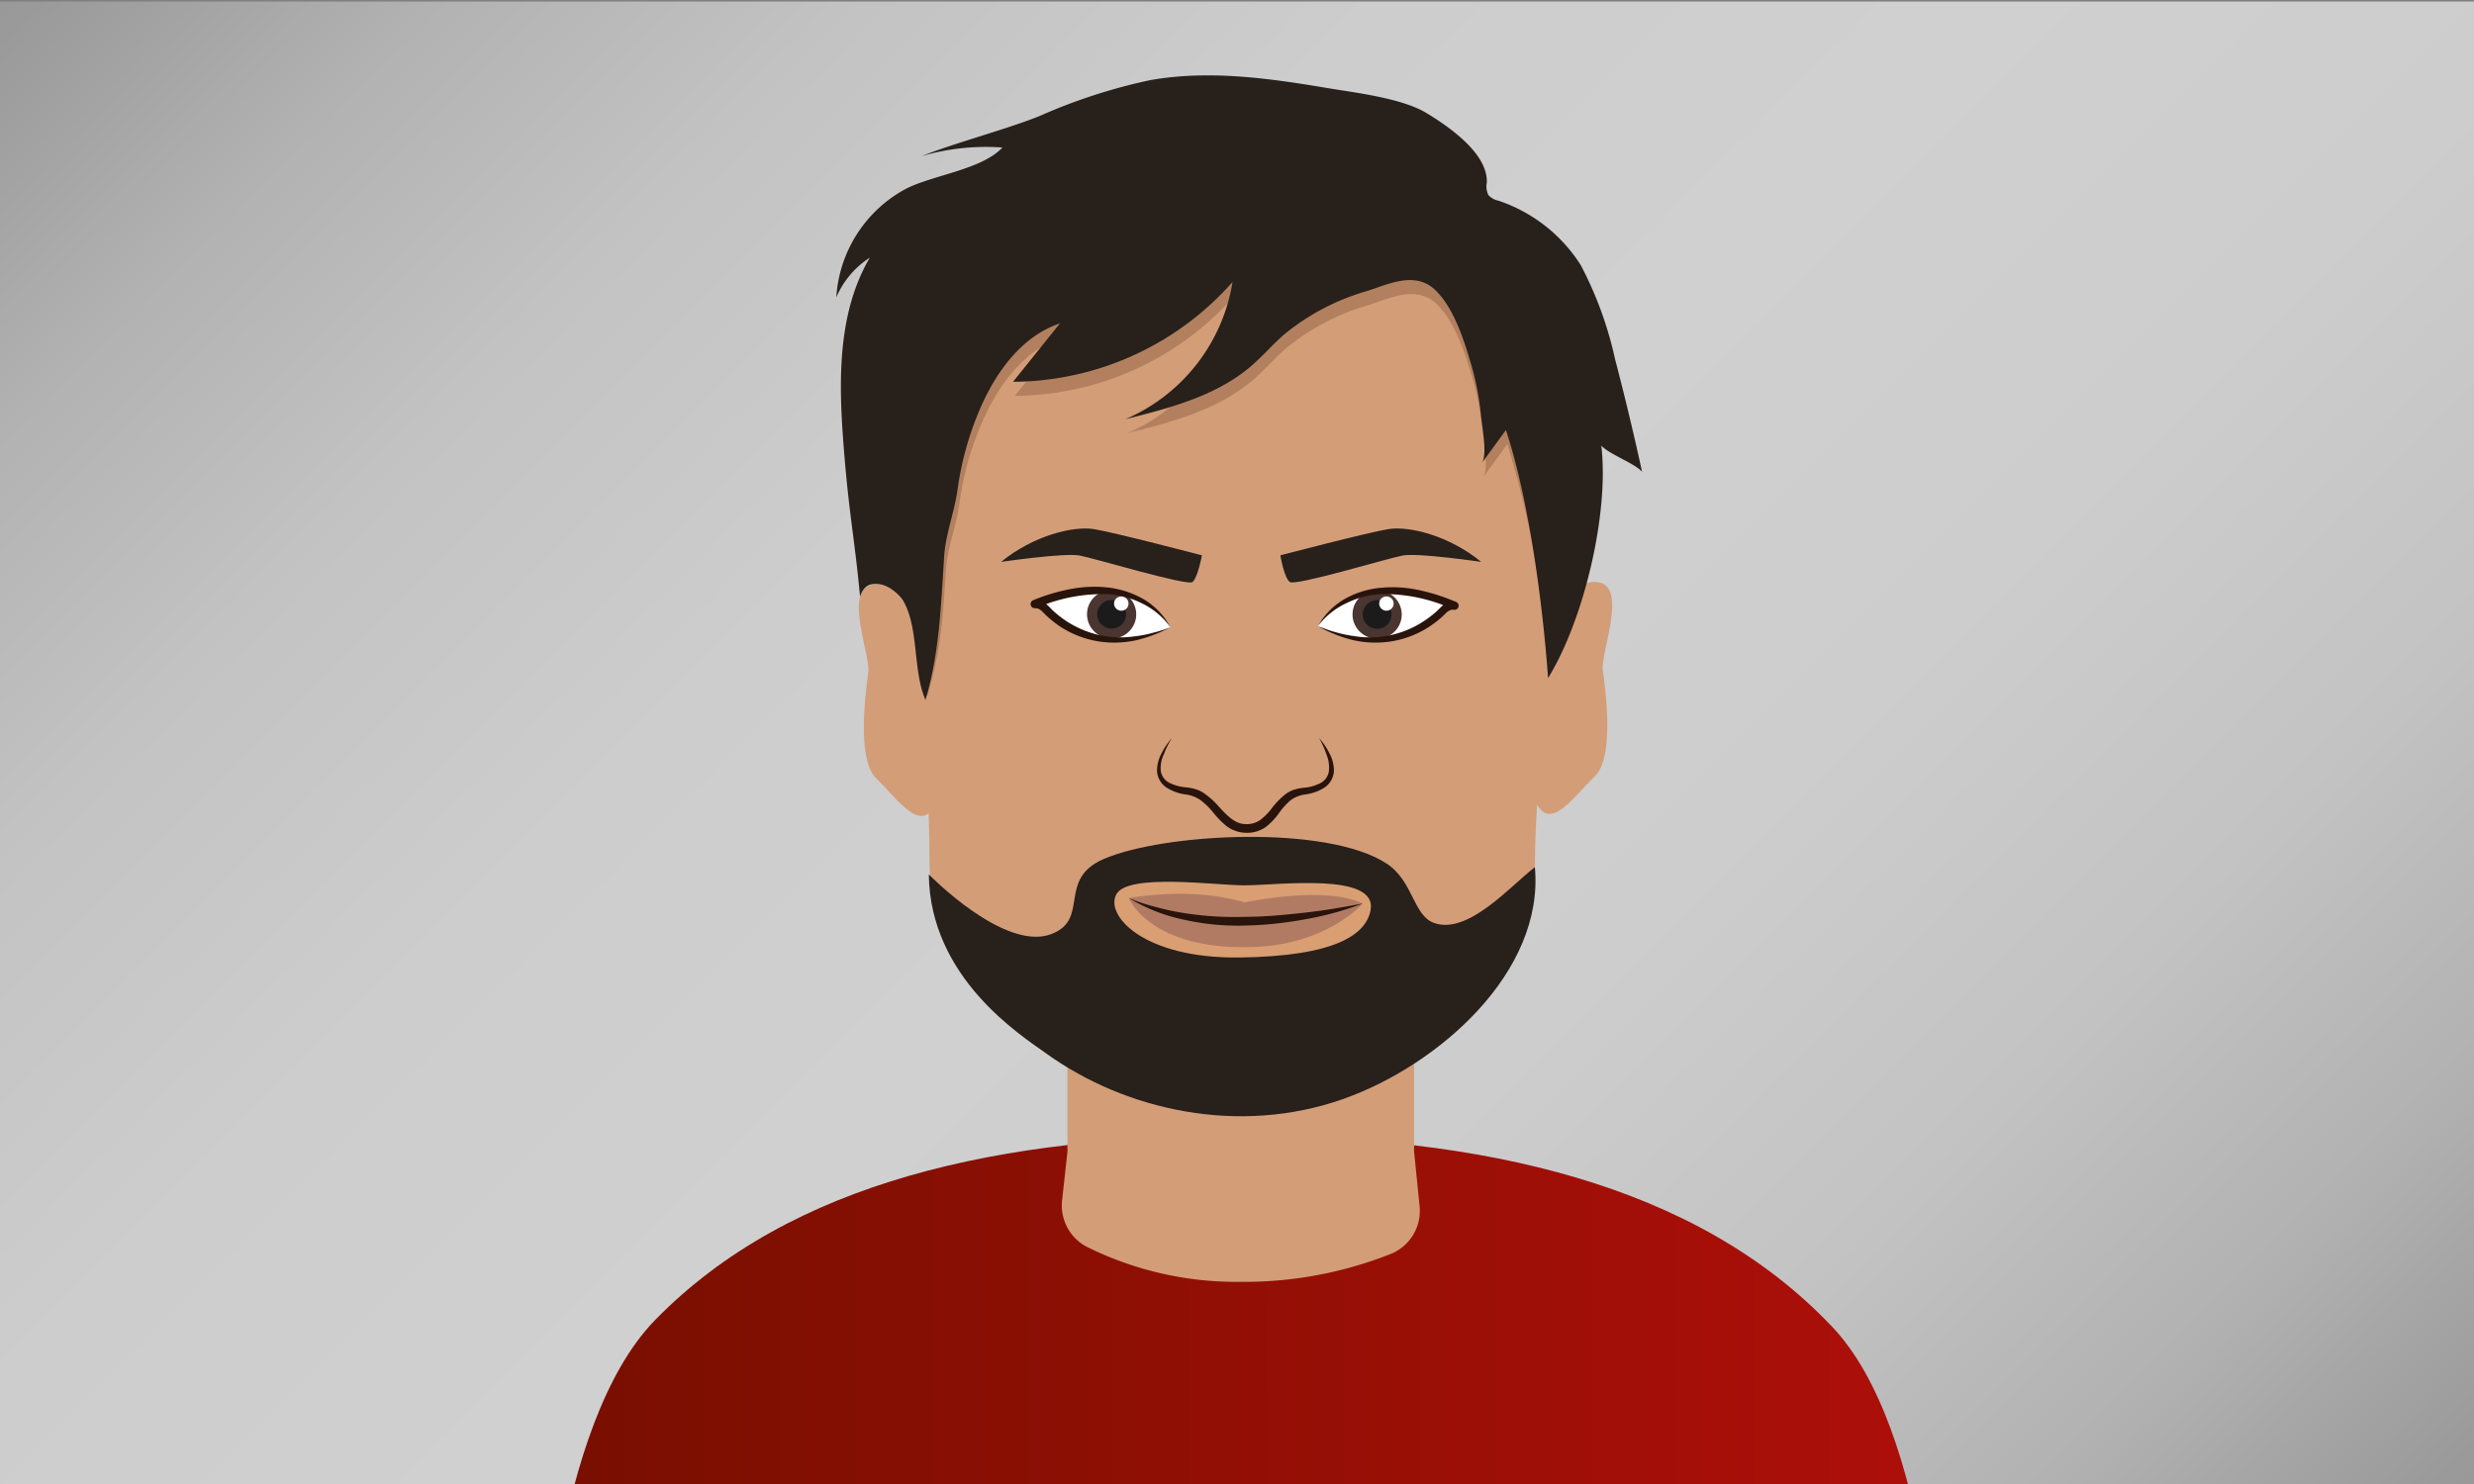
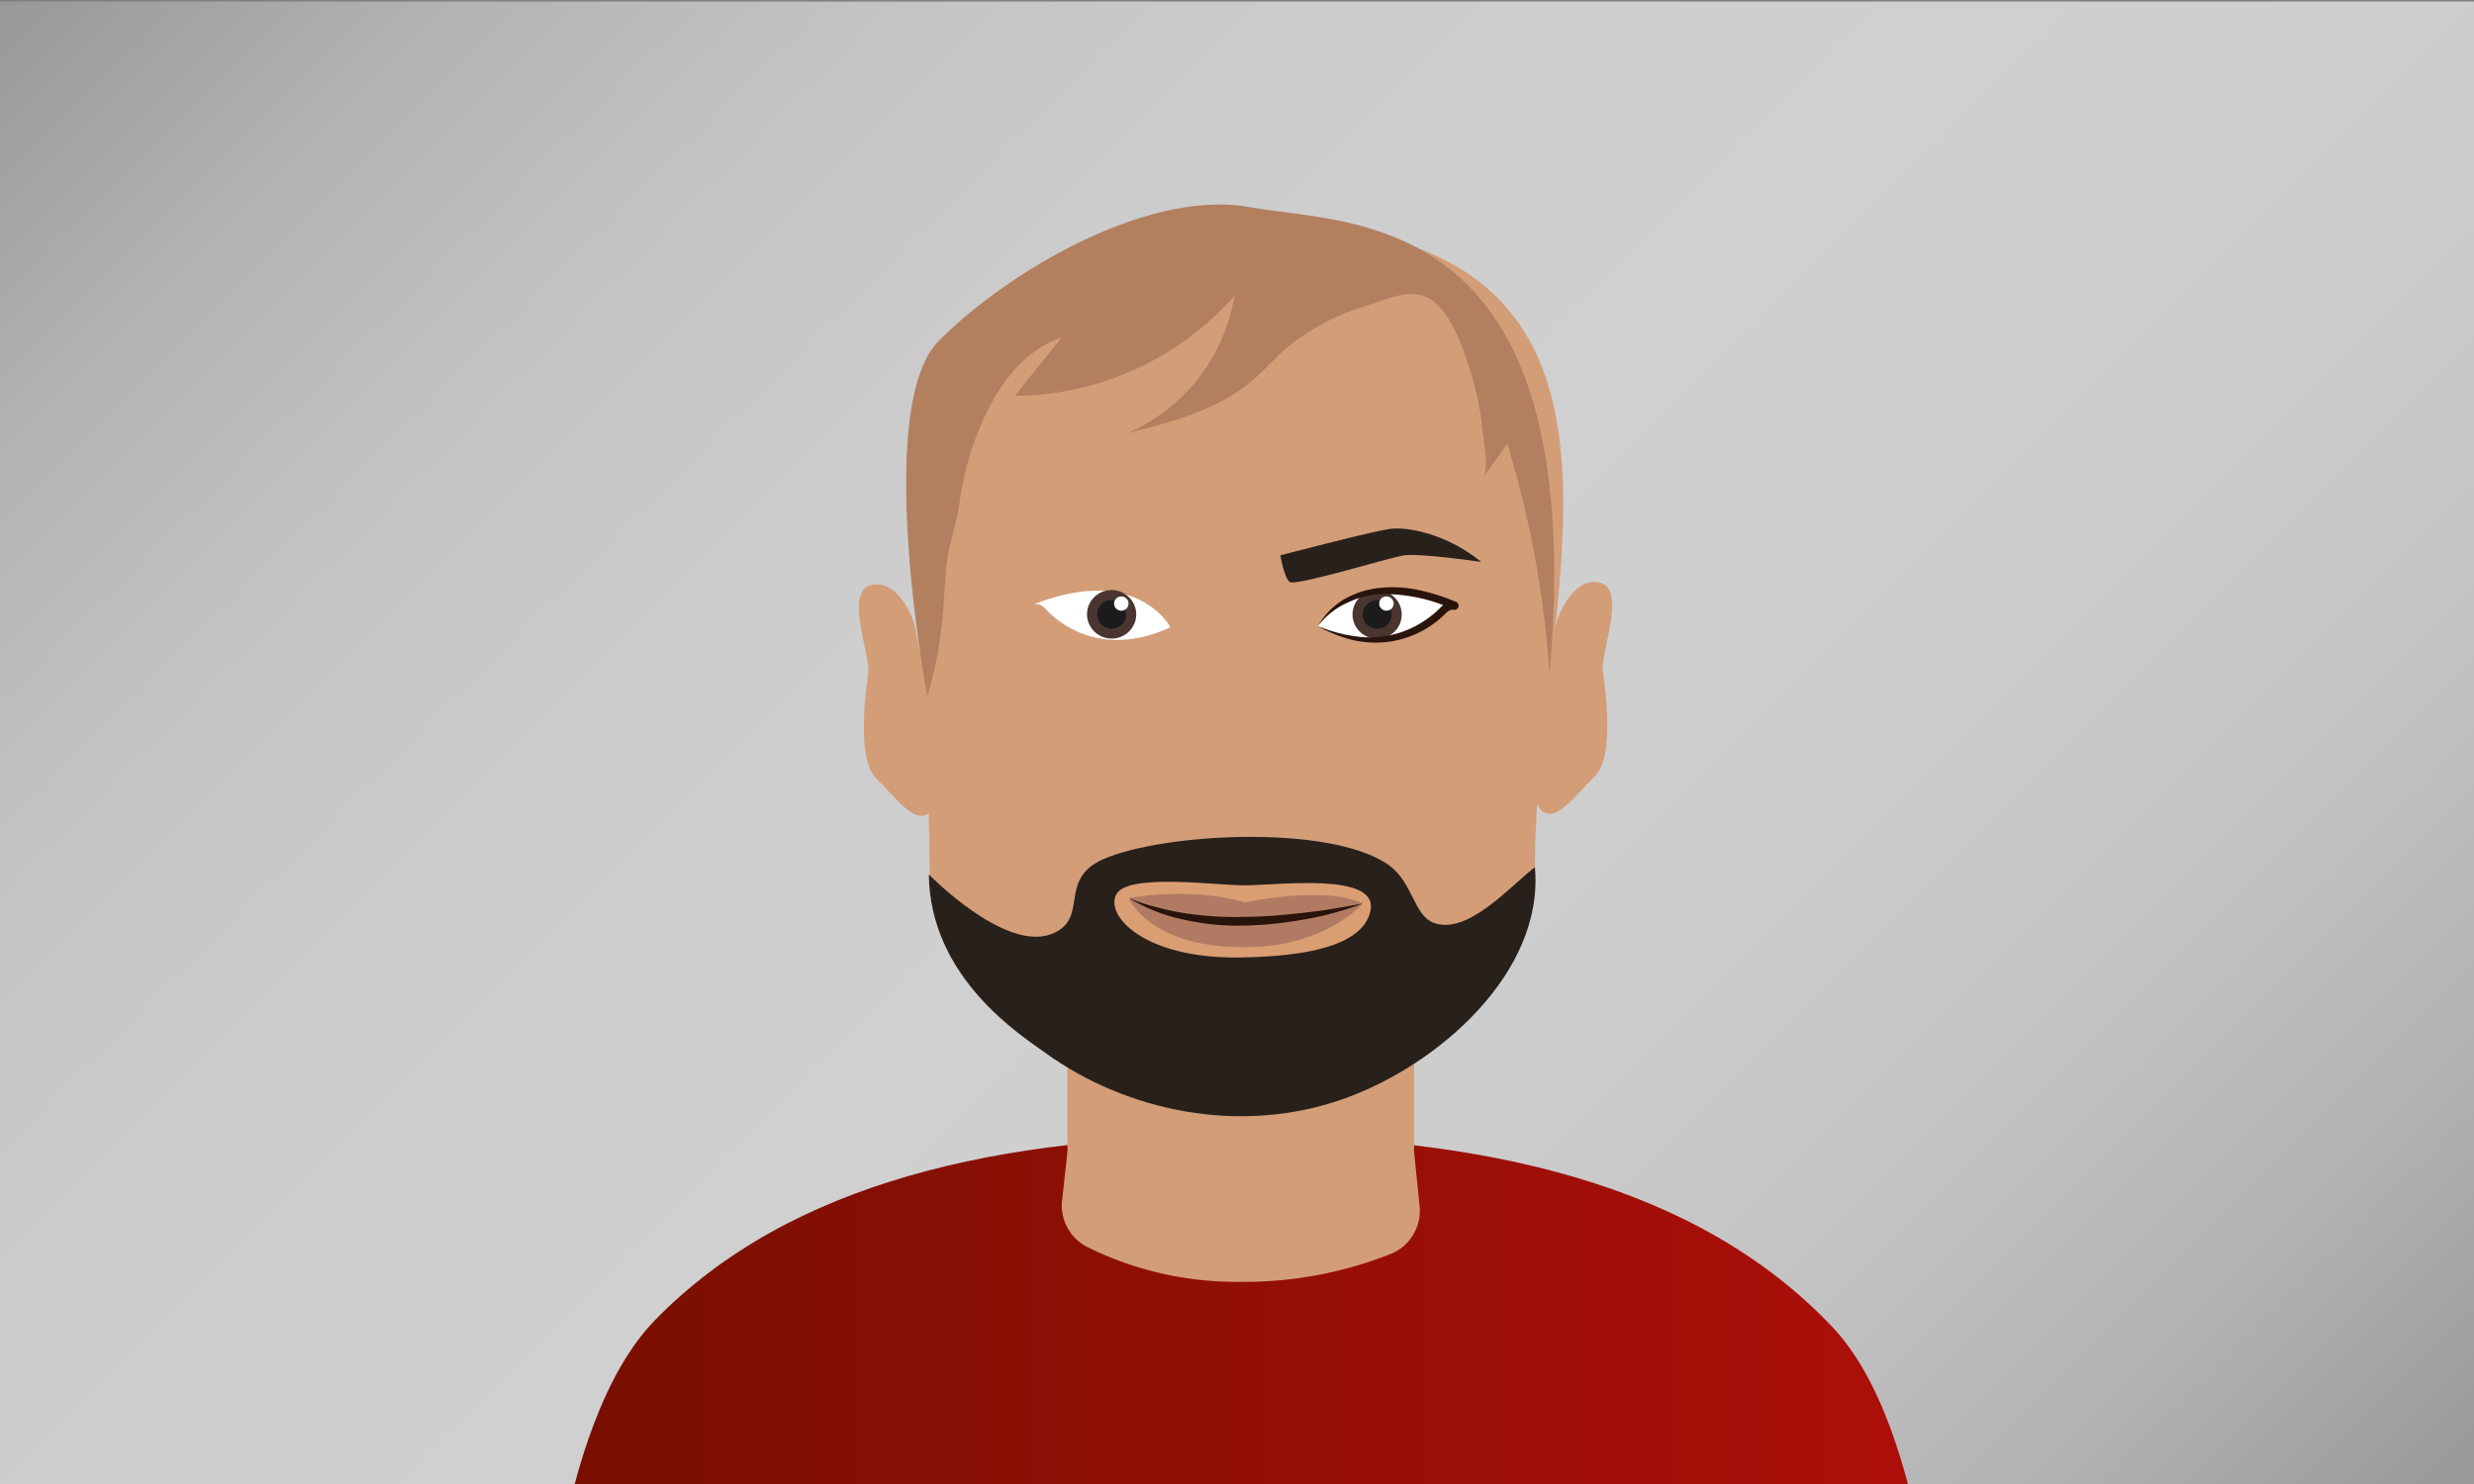
<svg xmlns="http://www.w3.org/2000/svg" version="1.1" width="800" height="480">
  <rect width="100%" height="100%" fill="#808080" stroke="none" />
  <svg viewBox="0 0 283.46 170.08" x="0" y="0" width="800" height="481">
    <defs>
      <style>.cls-1{fill:url(#Neues_Verlaufsfeld_2);}.cls-2{fill:url(#Unbenannter_Verlauf_8);}.cls-3{fill:#d39d78;}.cls-4{fill:#28201b;}.cls-5{fill:#da9e73;}.cls-6{fill:#fff;}.cls-7{fill:#4a3530;}.cls-8{fill:#1b1b1b;}.cls-9{fill:#29140c;}.cls-10{fill:#895955;opacity:0.5;}.cls-11{fill:#b2805f;}</style>
      <linearGradient id="Neues_Verlaufsfeld_2" x1="28.35" y1="-28.35" x2="255.12" y2="198.43" gradientUnits="userSpaceOnUse">
        <stop offset="0" stop-color="#999" />
        <stop offset="0.01" stop-color="#9a9a9a" />
        <stop offset="0.11" stop-color="#b2b2b2" />
        <stop offset="0.22" stop-color="#c3c3c3" />
        <stop offset="0.35" stop-color="#cdcdcd" />
        <stop offset="0.5" stop-color="#d0d0d0" />
        <stop offset="0.65" stop-color="#cdcdcd" />
        <stop offset="0.78" stop-color="#c3c3c3" />
        <stop offset="0.89" stop-color="#b2b2b2" />
        <stop offset="0.99" stop-color="#9a9a9a" />
        <stop offset="1" stop-color="#999" />
      </linearGradient>
      <linearGradient id="Unbenannter_Verlauf_8" x1="61.35" y1="171.09" x2="222.92" y2="171.09" gradientUnits="userSpaceOnUse">
        <stop offset="0" stop-color="#770f00" />
        <stop offset="1" stop-color="#ae0f0a" />
      </linearGradient>
    </defs>
    <title>Team-Georg_Schneider</title>
    <g id="Ebene_2" data-name="Ebene 2">
      <rect class="cls-1" width="283.46" height="170.08" />
      <path class="cls-2" d="M61.35,209.17c0-16,2.3-46.27,13.65-58C90.61,135.13,114.88,130,142.14,130c27.64,0,52.21,5.43,67.79,21.89,11,11.58,13,41.58,13,57.28,0,0-36,2.83-79,3S61.35,209.17,61.35,209.17Z" />
    </g>
    <g id="Ebene_1" data-name="Ebene 1">
      <g id="Georg">
        <path class="cls-3" d="M162.65,138.05a5.33,5.33,0,0,1-3.27,5.47,45.58,45.58,0,0,1-17.3,3.21,38.42,38.42,0,0,1-17.53-4,5.33,5.33,0,0,1-2.86-5.33l.61-5.55a5.63,5.63,0,0,0,0-.58v-9.56a5.36,5.36,0,0,1,5.36-5.36h29a5.36,5.36,0,0,1,5.36,5.36v9.59a4.53,4.53,0,0,0,0,.52Z" />
        <path class="cls-3" d="M183.21,66.57C180,65.94,178.37,71,178.37,71s-.07.32-.18.86c2.56-24.15,2.2-46.45-34.74-46.45-36.58,0-38.92,24.36-37.93,49.74-.44-2.32-.78-3.92-.78-3.92s-1.59-5-4.84-4.38-.16,8.08-.41,10-1.42,9.94.91,12.19c2.06,2,4.34,5.29,6,4,.06,2,.1,3.86.1,5.73,0,15.18,19.11,29.5,35.69,29.5s33.68-14.32,33.68-29.5c0-2.2.1-4.45.25-6.74,1.64,3,4.27-1,6.61-3.24s1.16-10.25.91-12.19S186.46,67.2,183.21,66.57Z" />
        <path class="cls-4" d="M126.42,98.29c-5.35,2.34-1.47,6.91-6,8.6-5.38,2-14-6.85-14-6.85.13,11.88,10.6,18.47,13.44,20.51,9.21,6.62,22.18,9.4,34,5.24,11-3.87,23.1-14.59,22-26.58-2.79,2.13-7.65,7.79-11.56,6.39-2.4-.86-2.38-4.83-5.44-6.81C152,94.3,133.25,95.31,126.42,98.29Z" />
        <path class="cls-5" d="M142.54,101.29c-3.26,0-13.25-1.4-14.62,1s3.06,7.4,14.06,7.27,14.56-2.62,15.06-5.45C157.81,99.75,146.42,101.29,142.54,101.29Z" />
        <path class="cls-6" d="M151,71.59s3.9-7.2,15.66-2.36a1.48,1.48,0,0,0-1.33.55C163.19,72,158.21,75.07,151,71.59Z" />
        <ellipse class="cls-7" cx="157.77" cy="70.25" rx="2.78" ry="2.82" transform="translate(78.41 223.63) rotate(-86.64)" />
        <ellipse class="cls-8" cx="157.77" cy="70.25" rx="1.64" ry="1.66" transform="translate(78.41 223.63) rotate(-86.64)" />
        <ellipse class="cls-6" cx="158.84" cy="68.99" rx="0.82" ry="0.83" transform="translate(80.67 223.52) rotate(-86.64)" />
        <path class="cls-9" d="M151,71.59a8.27,8.27,0,0,1,3-3.08,10.29,10.29,0,0,1,4.2-1.32,14.18,14.18,0,0,1,4.41.27,22.72,22.72,0,0,1,4.19,1.34.47.47,0,0,1-.27.9h0a1,1,0,0,0-.62.19c-.19.13-.45.42-.73.67a12.45,12.45,0,0,1-1.77,1.31,11.33,11.33,0,0,1-4.12,1.48,11.67,11.67,0,0,1-4.33-.18A16.14,16.14,0,0,1,151,71.59Zm0,0c.72.26,1.31.5,2,.68a14.39,14.39,0,0,0,2.05.44A11.23,11.23,0,0,0,163,71.1a12.12,12.12,0,0,0,1.62-1.23c.42-.37,1.06-1.29,2.22-1.1l-.31.9a19.06,19.06,0,0,0-8.17-1.76,9.91,9.91,0,0,0-4,1A8.62,8.62,0,0,0,151,71.59Z" />
        <path class="cls-6" d="M134.1,71.71s-3.77-7.27-15.61-2.64a1.48,1.48,0,0,1,1.32.56C121.92,71.89,126.85,75.06,134.1,71.71Z" />
        <ellipse class="cls-7" cx="127.38" cy="70.24" rx="2.78" ry="2.82" transform="translate(47.58 191.86) rotate(-85.61)" />
        <ellipse class="cls-8" cx="127.38" cy="70.24" rx="1.64" ry="1.66" transform="translate(47.58 191.86) rotate(-85.61)" />
        <ellipse class="cls-6" cx="128.48" cy="69.01" rx="0.82" ry="0.83" transform="translate(49.83 191.82) rotate(-85.61)" />
-         <path class="cls-9" d="M134.1,71.71A8.62,8.62,0,0,0,130.89,69a10,10,0,0,0-4-1.08,19,19,0,0,0-8.2,1.61l-.29-.9c1.16-.18,1.78.75,2.2,1.13A12.05,12.05,0,0,0,122.17,71a11.6,11.6,0,0,0,3.74,1.6,11.4,11.4,0,0,0,4.12.15,13.25,13.25,0,0,0,2.05-.4C132.78,72.18,133.38,72,134.1,71.71Zm0,0a16.18,16.18,0,0,1-4,1.51,11.88,11.88,0,0,1-4.33.1,11.43,11.43,0,0,1-4.09-1.55,12.74,12.74,0,0,1-1.75-1.35c-.27-.25-.52-.55-.72-.69a1,1,0,0,0-.61-.2h0a.48.48,0,0,1-.25-.91,22.71,22.71,0,0,1,4.21-1.27,14.55,14.55,0,0,1,4.42-.19,10.59,10.59,0,0,1,4.17,1.41A8.23,8.23,0,0,1,134.1,71.71Z" />
        <path class="cls-4" d="M146.7,63.47s9.92-2.6,12.34-3,7,.75,10.67,3.75c0,0-7.25-1.06-9-.73S148.46,67,147.79,66.53,146.7,63.47,146.7,63.47Z" />
-         <path class="cls-4" d="M137.71,63.47s-9.92-2.6-12.34-3-7,.75-10.67,3.75c0,0,7.25-1.06,9-.73S136,67,136.62,66.53,137.71,63.47,137.71,63.47Z" />
-         <path class="cls-9" d="M151.14,84.42a7.73,7.73,0,0,1,1.18,1.74,4.14,4.14,0,0,1,.51,2.1,2.46,2.46,0,0,1-1.21,1.91,5.45,5.45,0,0,1-2.1.71,3.55,3.55,0,0,0-1.69.69,8.09,8.09,0,0,0-1.3,1.46,7.24,7.24,0,0,1-1.54,1.6,3.73,3.73,0,0,1-2.28.64,3.86,3.86,0,0,1-2.21-.79A10.27,10.27,0,0,1,139,92.94a8.66,8.66,0,0,0-1.4-1.38,3.8,3.8,0,0,0-1.72-.68,5.41,5.41,0,0,1-2.09-.71,2.45,2.45,0,0,1-1.22-1.91,4.14,4.14,0,0,1,.52-2.1,7.73,7.73,0,0,1,1.18-1.74,9.67,9.67,0,0,0-.92,1.85A3.62,3.62,0,0,0,133,88.2a1.83,1.83,0,0,0,1.05,1.37,5.11,5.11,0,0,0,1.85.49,6,6,0,0,1,1.11.22,2.55,2.55,0,0,1,.54.22,2.48,2.48,0,0,1,.49.3,8.78,8.78,0,0,1,1.61,1.47c.92,1,1.85,2,3.06,2a2.64,2.64,0,0,0,1.65-.45,6.45,6.45,0,0,0,1.35-1.36,9,9,0,0,1,1.52-1.57,3.41,3.41,0,0,1,1-.55,5.64,5.64,0,0,1,1.11-.23,4.87,4.87,0,0,0,1.85-.49,1.82,1.82,0,0,0,1.06-1.37,3.83,3.83,0,0,0-.26-1.93A10.29,10.29,0,0,0,151.14,84.42Z" />
        <path class="cls-10" d="M129.34,102.75s7-1.37,13.29.5c0,0,9.14-2,13.5.13,0,0-4.28,5-13.45,5C133.2,108.44,130,104.25,129.34,102.75Z" />
        <path class="cls-9" d="M129.34,102.75a22.29,22.29,0,0,0,3.24,1.06,27,27,0,0,0,3.31.69,36.94,36.94,0,0,0,6.73.4c2.26,0,4.51-.22,6.77-.47,1.12-.12,2.25-.27,3.37-.46s2.24-.38,3.37-.59a36.13,36.13,0,0,1-6.63,1.81,42.67,42.67,0,0,1-6.86.71,28,28,0,0,1-6.89-.65A20.05,20.05,0,0,1,129.34,102.75Z" />
        <path class="cls-11" d="M177.54,77.16a116.41,116.41,0,0,0-4.84-26.44l-2.76,3.8c.68-.94,0-4.37-.1-5.49a31.79,31.79,0,0,0-1-5.4c-.82-2.86-2.07-7-4.35-9.06s-5.31-.54-7.71.23a26.15,26.15,0,0,0-9.49,5c-1.3,1.14-2.43,2.46-3.75,3.59-4,3.42-9.3,4.81-14.39,6.09a20.73,20.73,0,0,0,12.27-15.73,33.82,33.82,0,0,1-25.15,11.44l5.38-6.71c-4.57,1.55-7.58,5.93-9.4,10.39a34.84,34.84,0,0,0-2.32,8.61c-.34,2.55-1.38,5.12-1.55,7.69-.37,5.62-.53,9.07-2.14,14.47,0,0-6.21-33.08,1.29-40.71s23.75-17.5,35.63-15.37S182.2,23.49,177.54,77.16Z" />
-         <path class="cls-4" d="M147.09,38.19c-1.3,1.15-2.44,2.47-3.75,3.6-4,3.42-9.3,4.8-14.4,6.08a20.71,20.71,0,0,0,12.28-15.73,33.78,33.78,0,0,1-25.15,11.44l5.38-6.7c-4.57,1.54-7.59,5.92-9.41,10.39a35.61,35.61,0,0,0-2.32,8.61c-.34,2.54-1.37,5.12-1.54,7.68-.37,5.62-.53,11.07-2.14,16.47-1.47-3.29-.73-8.27-2.57-11.37-.17-.3-1.52-2-3.22-1.9-.34,0-1.23,0-1.71,1.43C98,62.33,97.33,58.86,96.83,53c-.69-8-1.25-16.68,2.83-23.65a10.19,10.19,0,0,0-3.84,4.55,15.17,15.17,0,0,1,7.89-12.39c3.07-1.62,8.79-2.23,11.14-4.78a26.2,26.2,0,0,0-9.29,1c3.84-1.53,9.68-3.06,13.51-4.59A64.3,64.3,0,0,1,131.83,9c6.68-1.17,13.53-.22,20.21.91,3.25.54,8.58,1.16,11.4,2.87s7.07,4.74,6.91,8a2.18,2.18,0,0,0,.19,1.41,2.08,2.08,0,0,0,1.13.63,17.91,17.91,0,0,1,9.44,7.38A42.7,42.7,0,0,1,185.05,41q1.68,6.42,3.09,12.89c-.89-1-3.78-2-4.67-3,.92,7.79-2,20-6.1,26.65-.58-8.25-2.17-20.41-4.83-28.43l-2.76,3.79c.68-.94,0-4.37-.1-5.49a31.87,31.87,0,0,0-1-5.39c-.82-2.87-2.07-7-4.35-9.06s-5.32-.54-7.71.22A26.45,26.45,0,0,0,147.09,38.19Z" />
      </g>
    </g>
  </svg>
</svg>